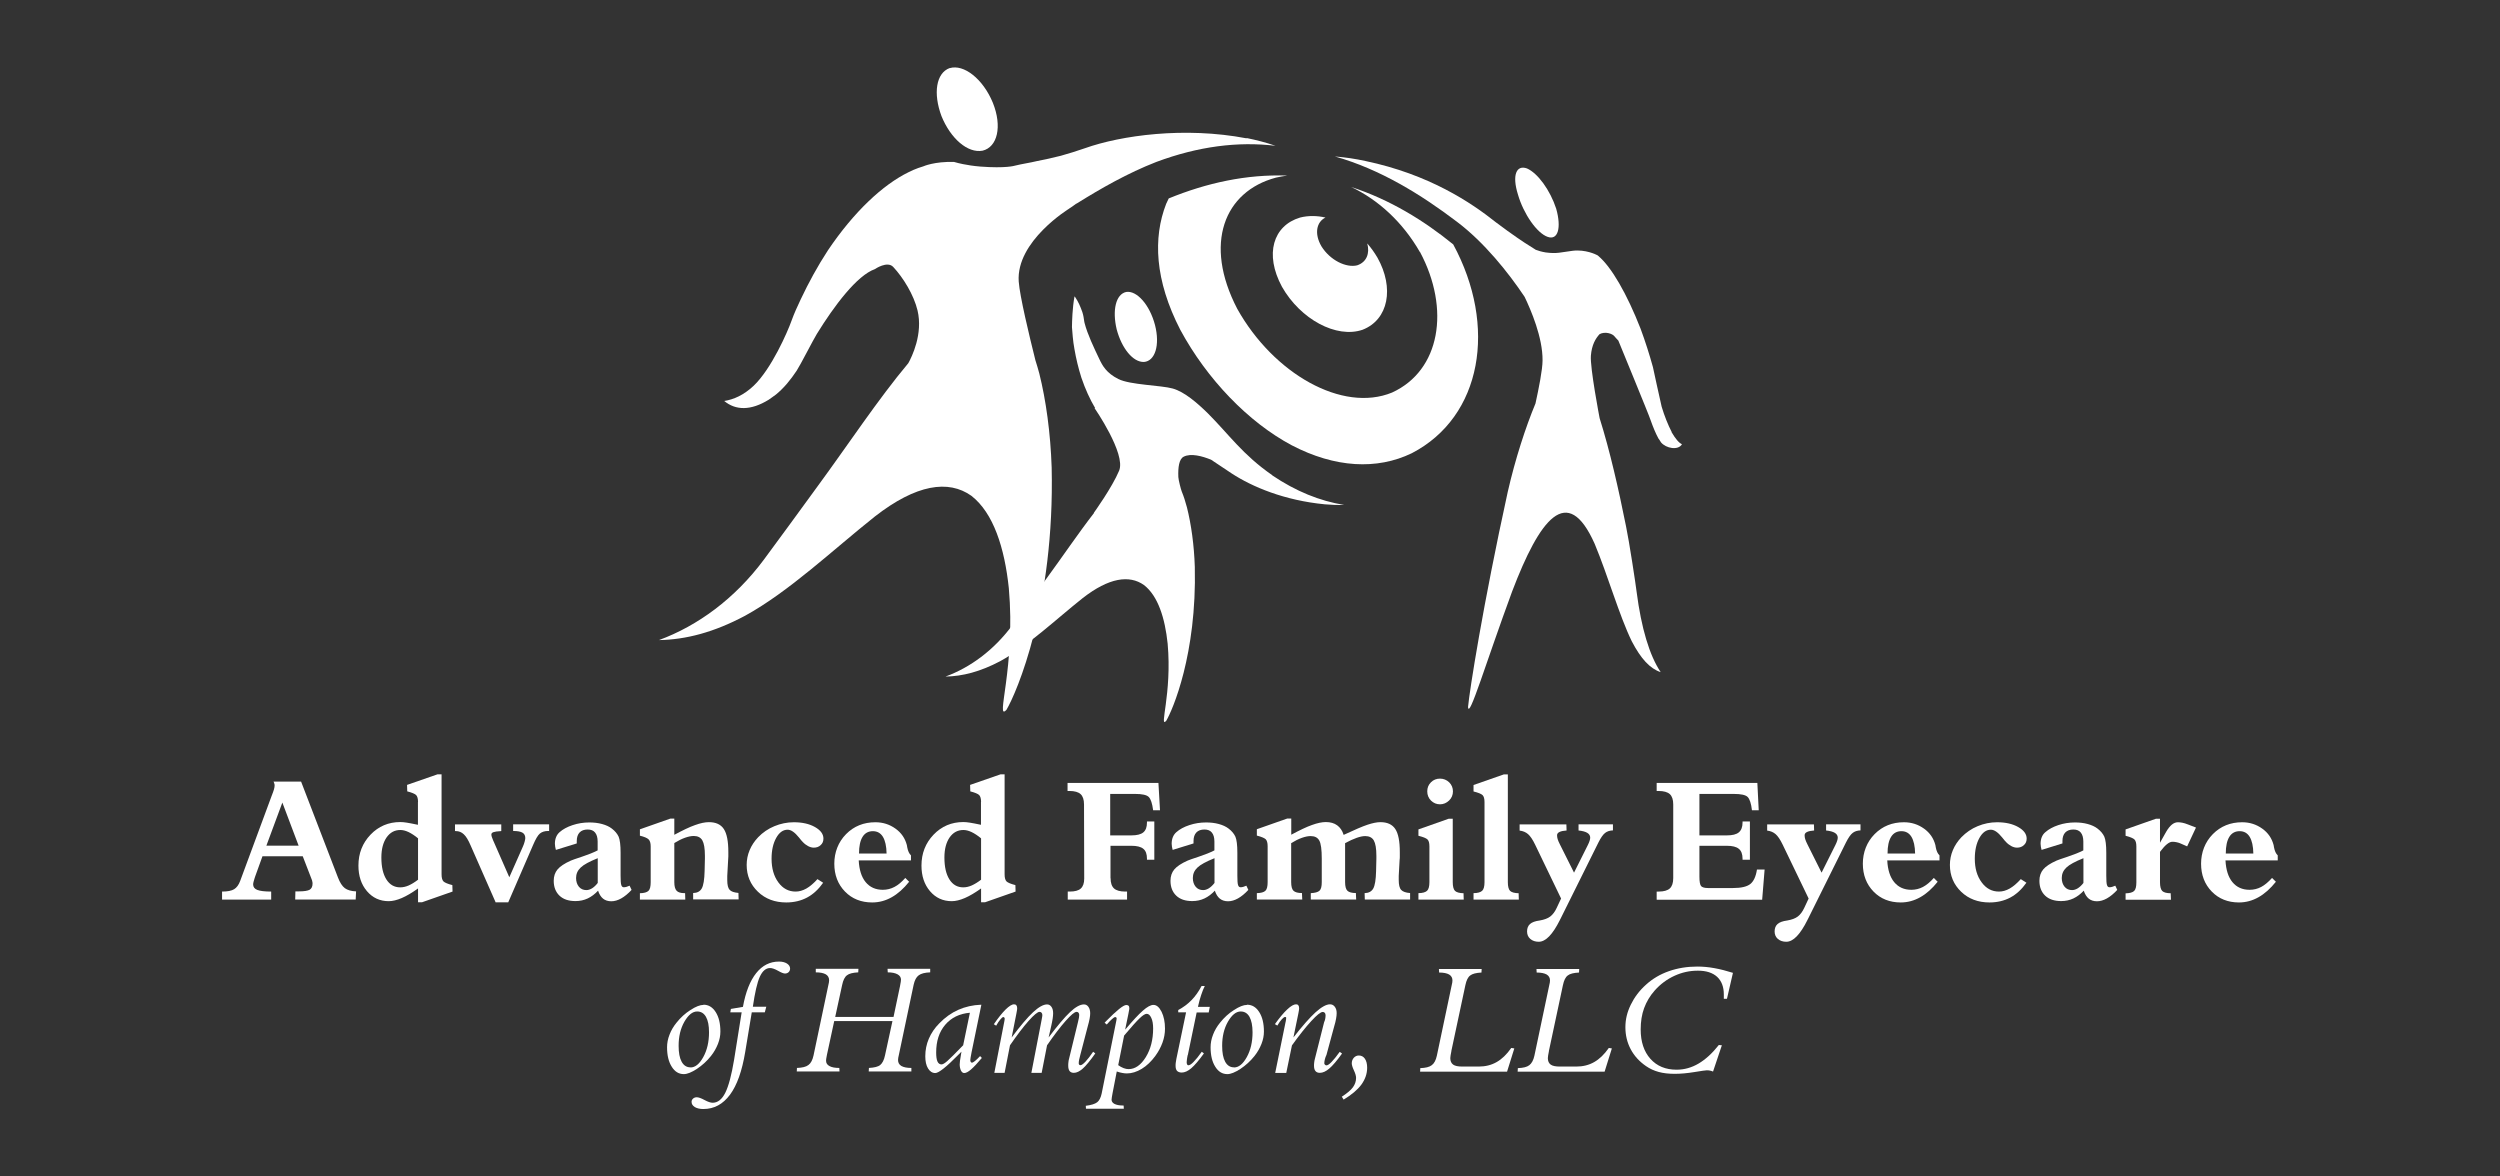
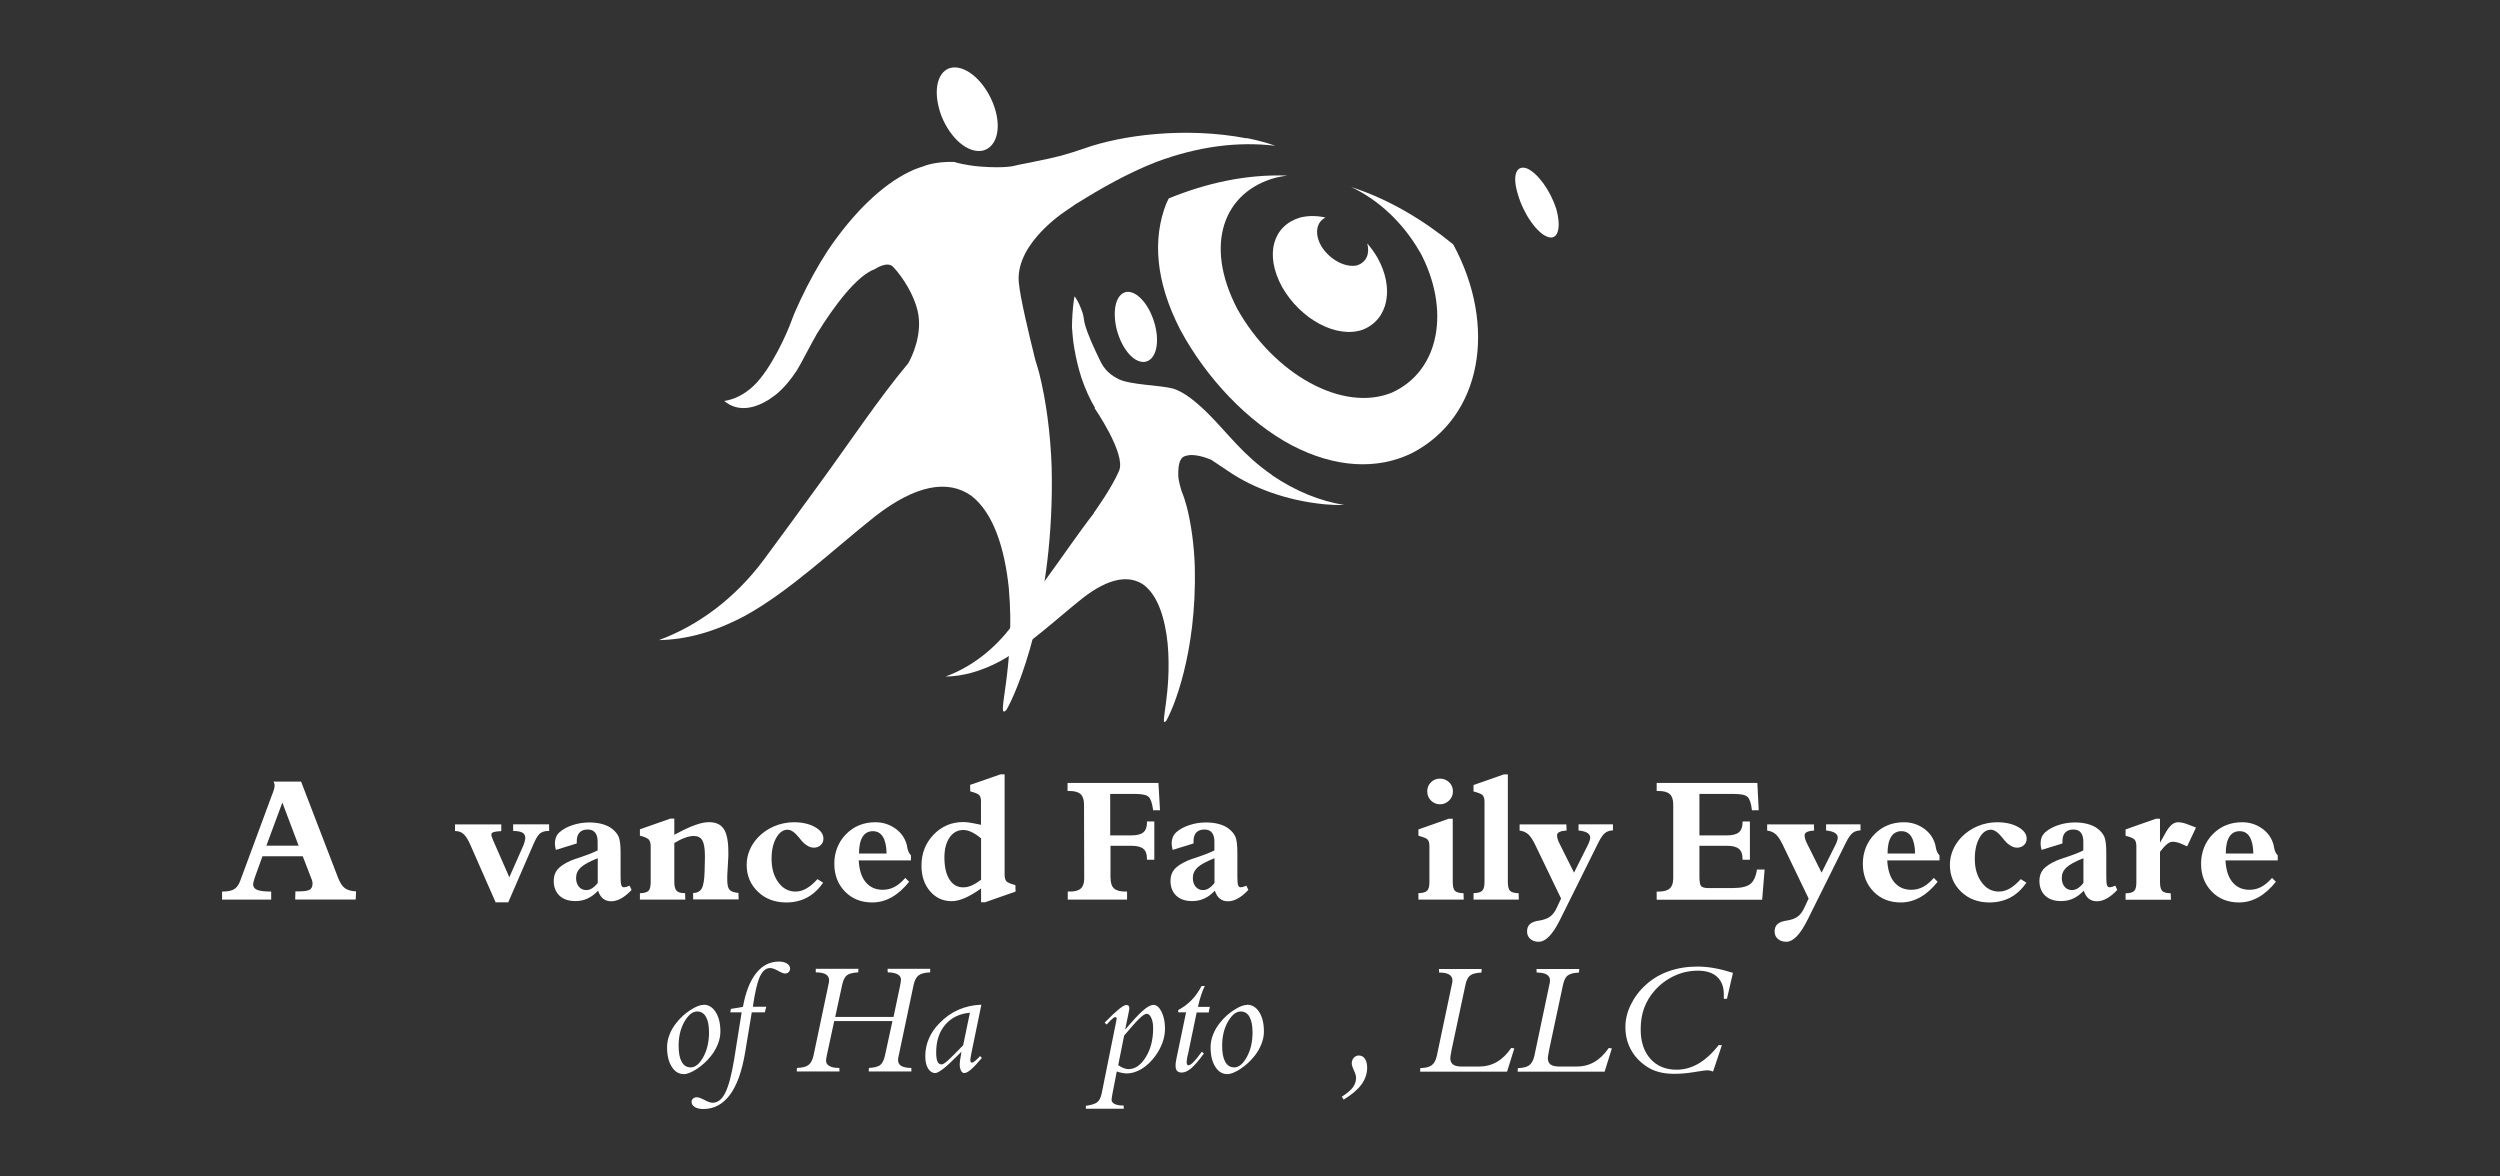
<svg xmlns="http://www.w3.org/2000/svg" id="Layer_1" data-name="Layer 1" viewBox="0 0 255 120">
  <rect x="0" y="0" width="255" height="120" fill="#333333" stroke="none" />
  <defs>
    <style>
      .cls-1 {
        fill: #fff;
        stroke-width: 0px;
      }
    </style>
  </defs>
  <g>
    <path class="cls-1" d="m22.65,91.76v-.82c.56,0,.97-.08,1.23-.24.26-.16.47-.44.62-.85l3.2-8.65c.13-.32.21-.56.25-.7.04-.15.06-.27.06-.36,0-.08,0-.15-.03-.21-.02-.07-.04-.14-.08-.21h2.81l3.76,9.78c.2.53.44.89.7,1.09.27.2.65.31,1.15.33l-.04.83h-6.17l.02-.83h.37c.53,0,.89-.06,1.09-.17.19-.12.29-.32.29-.63,0-.08-.01-.15-.03-.22-.01-.07-.03-.15-.07-.23l-.9-2.33h-4.11l-.75,2.08s-.03.08-.04.12c-.1.31-.16.53-.16.67,0,.26.14.45.42.56.28.11.75.17,1.42.17v.82h-5Zm4.52-5.5h3.29l-1.66-4.4-1.63,4.4Z" />
-     <path class="cls-1" d="m42.64,81.81c0-.35-.07-.59-.2-.72-.13-.12-.43-.25-.9-.37l-.02-.66,3.11-1.08h.41v10.21c0,.35.07.59.2.72.13.12.43.25.9.37l.02.66-3.11,1.09h-.41v-1.41c-.61.44-1.17.77-1.66.98-.49.21-.94.32-1.33.32-.9,0-1.64-.34-2.22-1.02-.58-.68-.87-1.55-.87-2.61,0-1.24.41-2.29,1.23-3.15.82-.86,1.84-1.29,3.04-1.29.19,0,.41.02.66.06.25.04.63.11,1.14.22v-2.33Zm0,3.7c-.35-.29-.68-.5-.97-.64-.3-.14-.57-.21-.83-.21-.59,0-1.05.25-1.41.76-.35.51-.53,1.19-.53,2.04,0,.96.17,1.7.51,2.24.34.54.81.81,1.41.81.28,0,.56-.06.86-.19.29-.13.61-.32.96-.59v-4.22Z" />
    <path class="cls-1" d="m50.56,92.05l-2.56-5.82c-.23-.54-.46-.92-.69-1.13-.23-.22-.5-.33-.82-.33h-.08v-.68h4.72v.68c-.39.02-.66.06-.8.11-.14.05-.21.13-.21.24,0,.13.06.33.18.6.03.08.06.15.09.2l1.56,3.56,1.39-3.14c.07-.16.13-.32.17-.48.04-.16.07-.28.07-.37,0-.26-.1-.45-.29-.56-.19-.11-.51-.17-.95-.17v-.68h3.67v.68h-.1c-.35,0-.63.09-.84.26-.21.17-.44.57-.7,1.18l-2.53,5.84h-1.26Z" />
    <path class="cls-1" d="m61.03,90.82c-.34.37-.7.64-1.08.82-.38.18-.8.27-1.25.27-.7,0-1.24-.18-1.63-.55-.39-.37-.59-.88-.59-1.52,0-.46.13-.85.39-1.16.26-.31.71-.61,1.36-.9.13-.06.51-.19,1.14-.4.63-.21,1.16-.42,1.59-.64v-.9c0-.41-.09-.71-.26-.92-.17-.21-.42-.31-.76-.31-.35,0-.63.1-.82.3-.19.2-.29.49-.29.87,0,.02,0,.06,0,.12,0,.06,0,.1,0,.13l-2.13.66c-.03-.1-.05-.21-.07-.32-.02-.12-.03-.22-.03-.31,0-.25.04-.47.12-.67.08-.2.2-.37.36-.51.34-.3.78-.54,1.33-.72.54-.18,1.11-.27,1.7-.27.46,0,.9.05,1.3.16.4.11.73.26.99.46.33.25.56.53.7.83.13.31.2.85.2,1.64v2.33c0,.49.02.81.07.96.05.16.13.23.26.23.08,0,.16-.01.27-.04.1-.03.21-.07.32-.12l.2.43c-.36.39-.72.68-1.06.87-.34.19-.68.29-1.01.29s-.62-.09-.84-.27c-.22-.18-.39-.45-.51-.82Zm-.07-3.28c-.84.34-1.42.65-1.73.95-.32.3-.47.66-.47,1.07,0,.36.1.66.29.89.19.23.45.34.76.34.19,0,.38-.06.58-.18.19-.12.39-.3.58-.55v-2.52Z" />
    <path class="cls-1" d="m68.78,86.01v3.97c0,.42.08.71.23.87.15.17.42.25.79.25h.08l.02.66h-4.63v-.65c.42-.01.71-.09.87-.24.16-.15.23-.45.23-.89v-3.65c0-.33-.07-.57-.21-.71-.14-.14-.44-.27-.89-.38v-.65l3.1-1.09h.41v1.65c.86-.46,1.56-.8,2.11-.99.55-.2,1.02-.3,1.42-.3.7,0,1.21.23,1.52.7.31.47.46,1.25.46,2.35,0,.2,0,.36,0,.46,0,.11-.01.22-.02.33l-.09,1.65c0,.05,0,.13,0,.22,0,.1,0,.16,0,.2,0,.49.08.82.24.99.16.18.46.28.9.32l.02.66h-4.64v-.65c.42-.01.71-.17.88-.47.17-.3.27-.9.29-1.78l.03-1.26v-.29c0-.75-.09-1.27-.26-1.57-.17-.3-.47-.45-.88-.45-.26,0-.55.06-.89.18-.34.12-.7.3-1.09.54Z" />
    <path class="cls-1" d="m83.97,90.03c-.48.68-1.03,1.19-1.65,1.52-.62.33-1.33.5-2.12.5-1.16,0-2.13-.36-2.89-1.09-.76-.73-1.15-1.64-1.15-2.74,0-.52.1-1.02.3-1.5.2-.48.49-.92.87-1.32.47-.49,1.03-.87,1.66-1.13.63-.26,1.29-.4,1.98-.4.86,0,1.58.16,2.16.49.58.33.86.72.86,1.18,0,.27-.09.49-.28.66-.19.18-.42.26-.7.26-.19,0-.37-.05-.57-.15-.19-.1-.38-.24-.55-.42-.1-.1-.23-.25-.39-.46-.43-.53-.81-.8-1.16-.8-.47,0-.86.28-1.17.84-.31.56-.47,1.26-.47,2.12,0,.98.23,1.78.69,2.41.46.63,1.05.94,1.76.94.36,0,.73-.1,1.1-.31.37-.21.74-.53,1.13-.96l.58.37Z" />
    <path class="cls-1" d="m92.74,89.93c-.57.71-1.16,1.24-1.79,1.59-.62.35-1.28.53-1.99.53-1.12,0-2.05-.37-2.77-1.11-.72-.74-1.09-1.69-1.09-2.84s.4-2.21,1.2-3.02c.8-.81,1.8-1.21,2.99-1.21.77,0,1.45.22,2.05.65.6.43.98.99,1.16,1.68.01.06.03.14.04.23.07.38.2.65.38.82v.51h-5.33c.05.96.28,1.7.71,2.22.43.52,1.01.78,1.75.78.42,0,.82-.1,1.18-.29.37-.19.74-.5,1.11-.92l.37.37Zm-5.13-2.87h2.82c-.01-.75-.14-1.31-.37-1.7-.24-.39-.58-.58-1.03-.58s-.81.19-1.05.58c-.24.39-.36.95-.36,1.7Z" />
    <path class="cls-1" d="m100.07,81.81c0-.35-.07-.59-.2-.72-.13-.12-.43-.25-.9-.37l-.02-.66,3.11-1.08h.41v10.21c0,.35.07.59.2.72.13.12.43.25.9.37l.02.66-3.11,1.09h-.41v-1.41c-.61.44-1.17.77-1.66.98-.49.21-.94.32-1.33.32-.9,0-1.64-.34-2.22-1.02-.58-.68-.87-1.55-.87-2.61,0-1.24.41-2.29,1.23-3.15.82-.86,1.84-1.29,3.04-1.29.19,0,.41.02.66.06.25.04.63.11,1.14.22v-2.33Zm0,3.7c-.35-.29-.68-.5-.97-.64-.3-.14-.57-.21-.83-.21-.59,0-1.05.25-1.41.76-.35.51-.53,1.19-.53,2.04,0,.96.17,1.7.51,2.24.34.54.81.81,1.41.81.28,0,.56-.06.86-.19.29-.13.61-.32.96-.59v-4.22Z" />
    <path class="cls-1" d="m113.28,89.57c0,.49.12.84.35,1.05.23.21.62.32,1.14.32h.19v.82h-6.05v-.82h.2c.52,0,.9-.1,1.13-.31.23-.21.35-.54.35-1.01v-.05l-.02-7.52c0-.49-.12-.84-.35-1.05-.23-.21-.61-.32-1.13-.32h-.2v-.82h9.27l.16,2.79h-.7c-.09-.7-.24-1.15-.45-1.36-.21-.21-.68-.31-1.4-.31h-2.53v4.23h2.15c.57,0,.98-.1,1.23-.31.25-.21.37-.54.37-1v-.11h.75v3.9h-.75v-.1c0-.47-.12-.81-.37-1.01-.25-.21-.66-.31-1.23-.31h-2.12v3.31Z" />
    <path class="cls-1" d="m123.94,90.82c-.34.37-.7.64-1.08.82-.38.18-.8.27-1.25.27-.7,0-1.24-.18-1.63-.55-.39-.37-.59-.88-.59-1.52,0-.46.13-.85.39-1.16.26-.31.71-.61,1.36-.9.13-.06.51-.19,1.14-.4.63-.21,1.16-.42,1.59-.64v-.9c0-.41-.09-.71-.26-.92-.17-.21-.42-.31-.76-.31-.35,0-.63.1-.82.3-.19.2-.29.49-.29.87,0,.02,0,.06,0,.12,0,.06,0,.1,0,.13l-2.13.66c-.03-.1-.05-.21-.07-.32-.02-.12-.03-.22-.03-.31,0-.25.04-.47.12-.67.08-.2.2-.37.36-.51.34-.3.78-.54,1.33-.72.54-.18,1.11-.27,1.7-.27.46,0,.9.05,1.3.16.4.11.73.26.99.46.33.25.56.53.7.83.13.31.2.85.2,1.64v2.33c0,.49.02.81.07.96.05.16.13.23.26.23.08,0,.16-.01.27-.04.1-.03.21-.07.32-.12l.2.43c-.36.39-.72.68-1.06.87-.34.19-.68.29-1.01.29s-.62-.09-.84-.27c-.22-.18-.39-.45-.51-.82Zm-.07-3.28c-.84.34-1.42.65-1.73.95-.32.3-.47.66-.47,1.07,0,.36.1.66.29.89.19.23.45.34.76.34.19,0,.38-.06.58-.18.19-.12.39-.3.58-.55v-2.52Z" />
-     <path class="cls-1" d="m137.05,85.16c1.11-.52,1.93-.87,2.44-1.04.52-.17.95-.26,1.31-.26.7,0,1.21.23,1.52.7.31.47.46,1.25.46,2.35,0,.2,0,.36,0,.46,0,.11,0,.22-.02.33l-.09,1.65s0,.12,0,.21c0,.09,0,.16,0,.2,0,.49.08.83.25,1.01s.47.29.91.32v.66h-4.62l-.02-.65c.42-.01.71-.17.88-.47.17-.3.27-.9.29-1.78l.03-1.26v-.3c0-.74-.09-1.26-.26-1.56-.17-.3-.47-.45-.88-.45-.24,0-.53.06-.87.18-.34.12-.74.3-1.18.54v3.97c0,.44.08.74.24.89.16.15.45.23.86.23l.03.66h-4.63v-.65c.43-.02.73-.1.89-.25.16-.15.23-.44.23-.88v-2.38c0-.93-.08-1.54-.25-1.85-.17-.31-.46-.46-.89-.46-.26,0-.55.06-.89.18-.34.12-.7.3-1.09.54v3.97c0,.44.08.74.24.89.16.15.44.23.86.23l.03.66h-4.63v-.65c.42-.01.71-.09.87-.24.16-.15.23-.45.23-.89v-3.65c0-.35-.07-.59-.2-.72-.13-.12-.43-.25-.9-.37v-.65l3.1-1.09h.41v1.65c.86-.46,1.56-.8,2.11-.99.55-.2,1.02-.3,1.42-.3.46,0,.85.11,1.15.33.3.22.53.54.66.97Z" />
    <path class="cls-1" d="m148.18,89.98c0,.44.08.74.23.89.16.15.45.23.87.24l.02.65h-4.62v-.66c.42,0,.72-.09.88-.24.16-.15.24-.45.24-.88v-3.65c0-.35-.07-.59-.2-.71-.14-.13-.44-.25-.92-.37v-.65l3.09-1.09h.41v6.47Zm-2.6-9.27c0-.37.13-.67.38-.92.25-.25.56-.37.92-.37s.68.13.94.38c.25.25.38.56.38.92s-.13.68-.39.93-.57.39-.93.39-.66-.13-.92-.38c-.25-.25-.38-.57-.38-.94Z" />
    <path class="cls-1" d="m153.8,89.98c0,.44.08.74.23.89.16.15.45.23.87.24l.02.65h-4.62v-.66c.42,0,.72-.09.88-.24.16-.15.24-.45.24-.88v-8.17c0-.35-.07-.58-.2-.71-.14-.13-.44-.25-.92-.37v-.66l3.09-1.08h.41v10.99Z" />
    <path class="cls-1" d="m159.14,93.77l-.03.07c-.74,1.48-1.45,2.22-2.16,2.22-.35,0-.64-.1-.86-.29-.22-.19-.33-.45-.33-.76,0-.33.1-.58.3-.76.2-.18.53-.3.99-.36.46-.08.82-.21,1.08-.41.26-.2.48-.5.66-.89l.44-.94-2.65-5.5c-.25-.52-.49-.87-.72-1.07-.23-.2-.52-.32-.86-.36v-.63h4.77l.02.62c-.31.02-.55.07-.72.15-.17.08-.25.19-.25.34,0,.13.02.26.06.39.04.13.11.31.23.54l1.44,2.88,1.41-2.82c.08-.16.14-.3.18-.43.04-.12.06-.23.06-.32,0-.2-.1-.37-.3-.49-.2-.12-.5-.2-.89-.24v-.63h3.51v.62c-.33.01-.6.1-.8.26-.21.16-.44.49-.69.99l-3.88,7.81Z" />
    <path class="cls-1" d="m168.98,91.76v-.82h.2c.53,0,.91-.11,1.14-.32.23-.21.35-.56.35-1.05v-7.52c0-.49-.12-.84-.35-1.05-.23-.21-.62-.32-1.14-.32h-.2v-.82h10.27l.14,2.79h-.69c-.08-.69-.23-1.15-.44-1.36-.21-.21-.69-.31-1.42-.31h-3.5v4.23h2.79c.57,0,.98-.1,1.23-.31.25-.21.38-.54.38-1v-.11h.75v3.9h-.75v-.1c0-.47-.13-.81-.38-1.01-.25-.21-.66-.31-1.23-.31h-2.79v3.15c0,.51.06.83.17.96.12.13.35.2.71.2h2.55c.83,0,1.42-.14,1.76-.41.34-.27.57-.76.68-1.48h.78l-.25,3.08h-10.75Z" />
    <path class="cls-1" d="m184.39,93.77l-.03.07c-.74,1.48-1.45,2.22-2.16,2.22-.35,0-.64-.1-.86-.29-.22-.19-.33-.45-.33-.76,0-.33.1-.58.3-.76.2-.18.53-.3.99-.36.46-.08.82-.21,1.08-.41.26-.2.48-.5.66-.89l.44-.94-2.65-5.5c-.25-.52-.49-.87-.72-1.07-.23-.2-.52-.32-.86-.36v-.63h4.77l.02.62c-.31.02-.55.07-.72.15-.17.08-.25.19-.25.34,0,.13.02.26.06.39.04.13.11.31.23.54l1.44,2.88,1.41-2.82c.08-.16.14-.3.18-.43.04-.12.06-.23.06-.32,0-.2-.1-.37-.3-.49-.2-.12-.5-.2-.89-.24v-.63h3.51v.62c-.33.01-.6.1-.8.26-.21.16-.44.49-.69.99l-3.88,7.81Z" />
    <path class="cls-1" d="m197.65,89.93c-.57.71-1.16,1.24-1.79,1.59-.62.35-1.28.53-1.99.53-1.12,0-2.05-.37-2.77-1.11-.72-.74-1.09-1.69-1.09-2.84s.4-2.21,1.2-3.02c.8-.81,1.8-1.21,2.99-1.21.77,0,1.45.22,2.05.65.6.43.98.99,1.16,1.68.01.06.03.14.04.23.07.38.2.65.38.82v.51h-5.33c.05.96.28,1.7.71,2.22.43.52,1.01.78,1.75.78.42,0,.82-.1,1.18-.29.36-.19.74-.5,1.11-.92l.37.37Zm-5.13-2.87h2.82c-.01-.75-.14-1.31-.37-1.7-.24-.39-.58-.58-1.03-.58s-.81.19-1.05.58c-.24.39-.36.95-.36,1.7Z" />
    <path class="cls-1" d="m206.7,90.03c-.48.68-1.03,1.19-1.65,1.52-.62.33-1.33.5-2.12.5-1.16,0-2.13-.36-2.89-1.09-.76-.73-1.15-1.64-1.15-2.74,0-.52.1-1.02.3-1.5.2-.48.49-.92.87-1.32.48-.49,1.03-.87,1.66-1.13.63-.26,1.29-.4,1.98-.4.86,0,1.58.16,2.16.49.58.33.86.72.86,1.18,0,.27-.09.49-.28.66-.19.18-.42.26-.7.26-.19,0-.38-.05-.57-.15-.19-.1-.38-.24-.55-.42-.1-.1-.23-.25-.39-.46-.43-.53-.81-.8-1.16-.8-.47,0-.86.28-1.17.84-.31.56-.47,1.26-.47,2.12,0,.98.23,1.78.7,2.41.46.63,1.05.94,1.76.94.37,0,.73-.1,1.1-.31.37-.21.74-.53,1.13-.96l.58.37Z" />
    <path class="cls-1" d="m212.57,90.82c-.34.37-.7.64-1.08.82-.38.18-.8.27-1.25.27-.69,0-1.24-.18-1.63-.55-.39-.37-.59-.88-.59-1.52,0-.46.13-.85.39-1.16.26-.31.71-.61,1.36-.9.13-.06.51-.19,1.14-.4.63-.21,1.16-.42,1.59-.64v-.9c0-.41-.09-.71-.26-.92-.17-.21-.42-.31-.76-.31-.35,0-.62.1-.82.3-.19.2-.29.49-.29.87,0,.02,0,.06,0,.12,0,.06,0,.1,0,.13l-2.13.66c-.03-.1-.05-.21-.07-.32-.02-.12-.03-.22-.03-.31,0-.25.04-.47.12-.67.08-.2.2-.37.37-.51.34-.3.78-.54,1.32-.72.54-.18,1.11-.27,1.7-.27.46,0,.9.05,1.3.16.4.11.73.26.99.46.33.25.56.53.7.83.13.31.2.85.2,1.64v2.33c0,.49.02.81.07.96.05.16.13.23.26.23.08,0,.17-.01.27-.04.1-.03.21-.07.32-.12l.2.43c-.36.39-.72.68-1.06.87-.34.19-.68.29-1.01.29s-.62-.09-.84-.27c-.22-.18-.39-.45-.51-.82Zm-.07-3.28c-.84.34-1.42.65-1.73.95-.32.3-.47.66-.47,1.07,0,.36.1.66.29.89.19.23.45.34.76.34.19,0,.38-.06.58-.18.19-.12.39-.3.58-.55v-2.52Z" />
    <path class="cls-1" d="m220.32,85.96l.63-1.12c.19-.33.39-.57.58-.73.2-.16.4-.24.62-.24.15,0,.3.02.46.05.16.03.34.09.55.17l.83.32-.9,1.92-.73-.32c-.12-.05-.24-.08-.38-.11-.14-.03-.27-.04-.4-.04-.32,0-.72.32-1.2.95l-.06.09v3.09c0,.44.08.74.23.89.16.15.44.23.86.23l.03.66h-4.63v-.65c.42-.01.71-.09.87-.24.16-.15.23-.45.23-.89v-3.65c0-.35-.07-.59-.2-.72-.13-.12-.43-.25-.9-.37v-.65l3.1-1.09h.41v2.45Z" />
    <path class="cls-1" d="m232.15,89.93c-.57.71-1.16,1.24-1.79,1.59-.62.35-1.28.53-1.99.53-1.12,0-2.05-.37-2.77-1.11-.72-.74-1.09-1.69-1.09-2.84s.4-2.21,1.2-3.02c.8-.81,1.8-1.21,2.99-1.21.77,0,1.45.22,2.05.65.6.43.98.99,1.16,1.68.01.06.03.14.04.23.07.38.2.65.38.82v.51h-5.33c.05.96.28,1.7.71,2.22.43.52,1.01.78,1.75.78.42,0,.82-.1,1.18-.29.36-.19.73-.5,1.11-.92l.37.37Zm-5.13-2.87h2.82c-.01-.75-.14-1.31-.37-1.7-.24-.39-.58-.58-1.03-.58s-.81.19-1.05.58c-.24.39-.36.95-.36,1.7Z" />
  </g>
  <g>
    <path class="cls-1" d="m71.75,102.48c.52,0,.93.25,1.25.75.32.5.48,1.16.48,1.99,0,.41-.08.83-.25,1.26-.17.43-.4.84-.71,1.23-.42.53-.9.96-1.44,1.32-.54.35-.98.53-1.33.53-.51,0-.92-.25-1.23-.75-.32-.5-.48-1.16-.48-1.99,0-.42.08-.85.25-1.28.16-.43.4-.84.71-1.22.41-.52.89-.96,1.43-1.3.54-.35.98-.52,1.32-.52Zm-1.32,6.4c.48,0,.91-.35,1.3-1.05.39-.7.59-1.55.59-2.53,0-.69-.1-1.21-.31-1.58-.21-.37-.51-.55-.9-.55-.47,0-.9.35-1.3,1.04-.4.7-.59,1.52-.59,2.46,0,.71.1,1.25.31,1.63.21.38.51.57.9.57Z" />
    <path class="cls-1" d="m75.62,103.26h-1.13l.06-.35,1.23-.21c.27-1.5.72-2.65,1.35-3.44.63-.79,1.4-1.18,2.33-1.18.33,0,.6.07.81.2.21.14.32.31.32.52,0,.14-.05.26-.15.36-.1.09-.22.14-.37.14-.14,0-.38-.09-.71-.28-.34-.19-.61-.28-.81-.28-.43,0-.78.3-1.05.89-.27.6-.5,1.62-.71,3.06h1.37l-.15.57h-1.33l-.67,4.05c-.32,1.93-.83,3.38-1.55,4.35-.72.97-1.62,1.46-2.72,1.46-.36,0-.65-.07-.87-.2-.22-.14-.33-.31-.33-.53,0-.13.05-.24.15-.33.1-.09.23-.14.38-.14.17,0,.44.09.79.28.35.19.63.28.83.28.52,0,.95-.34,1.29-1.02.34-.68.64-1.81.9-3.38l.77-4.83Z" />
    <path class="cls-1" d="m91.81,100.53c.04-.17.06-.31.07-.39.01-.09.02-.16.02-.22,0-.23-.12-.41-.35-.54-.24-.13-.57-.2-1-.2l-.02-.36h4.35v.36c-.54.02-.93.12-1.17.3-.25.18-.42.51-.52.97l-1.5,7.12c-.03.13-.05.24-.07.33-.01.09-.02.16-.02.22,0,.27.11.47.34.61.23.13.57.2,1.02.2v.36h-4.35l.02-.36c.54-.03.93-.12,1.15-.3s.39-.5.49-.98l.76-3.5h-5.94l-.74,3.43c-.03.14-.05.27-.07.38-.02.11-.02.19-.02.25,0,.23.12.41.35.53.23.13.57.19,1,.19l.02.36h-4.36l.02-.36c.54-.02.93-.11,1.17-.3.25-.18.42-.51.52-.97l1.5-7.12c.03-.13.05-.24.07-.33.01-.09.02-.16.02-.22,0-.27-.11-.47-.34-.61-.23-.13-.57-.2-1.02-.2v-.36s4.35,0,4.35,0l-.02.36c-.54.03-.93.12-1.15.3-.23.17-.39.5-.49.98l-.71,3.27h5.95l.67-3.19Z" />
    <path class="cls-1" d="m100.1,102.48l-1,4.85c-.05.25-.08.43-.1.55-.02.12-.03.2-.03.26,0,.07.02.13.05.18.03.05.07.07.12.07.07,0,.17-.06.31-.17.14-.12.32-.28.52-.5l.18.19c-.46.55-.83.94-1.11,1.18-.28.24-.51.36-.69.36-.13,0-.24-.08-.33-.25-.08-.17-.13-.38-.13-.64,0-.17.04-.5.13-.99.03-.13.04-.23.05-.3l-.33.33c-1.21,1.23-1.99,1.85-2.34,1.85-.3,0-.55-.16-.74-.47-.19-.31-.28-.73-.28-1.24,0-.63.12-1.23.36-1.79.24-.56.59-1.09,1.07-1.57.59-.61,1.24-1.07,1.94-1.38.7-.31,1.48-.49,2.33-.52Zm-1.86,4.15l.69-3.33c-1.06.09-1.9.5-2.52,1.23-.62.73-.92,1.67-.92,2.82,0,.41.04.72.13.92.09.2.23.3.42.3.12,0,.32-.11.58-.34.26-.23.8-.76,1.62-1.61Z" />
-     <path class="cls-1" d="m101.42,109.44l1-5.15s.02-.09.03-.15c.02-.11.03-.18.03-.21,0-.06-.01-.11-.04-.14-.03-.03-.06-.05-.1-.05-.07,0-.17.08-.3.24-.14.16-.28.37-.43.64l-.24-.15c.44-.64.84-1.14,1.2-1.5.36-.35.64-.53.86-.53.11,0,.19.03.24.1.05.06.08.16.08.28,0,.06,0,.14-.02.24-.01.1-.03.21-.06.33l-.48,2.43c.88-1.18,1.61-2.04,2.18-2.57.57-.53,1.05-.8,1.43-.8.18,0,.33.08.45.25.12.17.17.39.17.66,0,.15-.02.34-.05.55-.03.21-.09.49-.16.81l-.25,1.1c.89-1.19,1.62-2.05,2.18-2.58.56-.53,1.04-.79,1.42-.79.19,0,.34.08.46.25.12.17.18.39.18.66,0,.15-.02.34-.06.55-.04.21-.1.48-.2.82l-.75,2.88c-.05.18-.09.35-.12.49-.03.15-.04.27-.04.36,0,.06.02.1.05.14.03.04.08.05.13.05.11,0,.28-.12.5-.35.22-.23.48-.57.79-1.02l.22.17c-.53.75-.96,1.27-1.28,1.55-.32.28-.62.43-.91.43-.19,0-.33-.06-.43-.18-.09-.12-.14-.3-.14-.54,0-.13,0-.25.02-.37.01-.12.03-.23.06-.33l.91-3.74c.05-.18.08-.33.1-.45.02-.12.03-.21.03-.28,0-.1-.02-.18-.07-.24-.05-.06-.11-.09-.2-.09-.2,0-.57.31-1.12.93-.55.62-1.18,1.45-1.89,2.48l-.55,2.81h-1.05l1-5.17c.01-.06.03-.15.05-.26.05-.24.07-.39.07-.46,0-.1-.03-.18-.08-.24-.05-.06-.12-.09-.21-.09-.19,0-.57.31-1.12.93-.55.62-1.18,1.45-1.89,2.48l-.55,2.81h-1.05Z" />
    <path class="cls-1" d="m114.79,105c.75-.89,1.35-1.54,1.79-1.92.44-.39.8-.58,1.07-.58.32,0,.59.23.83.7.23.47.35,1.04.35,1.72,0,.47-.08.94-.25,1.41-.17.47-.41.93-.74,1.38-.41.56-.87,1-1.38,1.31-.51.31-1.02.47-1.53.47-.14,0-.29-.02-.46-.05-.17-.03-.36-.08-.56-.15l-.43,2.22c-.03.15-.05.28-.07.4-.02.11-.03.2-.03.26,0,.18.1.32.3.43.2.1.48.16.85.16h.08l.02.33h-3.86l-.02-.3c.56-.07.94-.19,1.16-.36.22-.17.37-.47.46-.89l1.46-7.25c.03-.1.04-.18.05-.25.01-.07.02-.13.02-.18,0-.03-.02-.06-.05-.08-.03-.03-.06-.04-.1-.04-.07,0-.17.07-.32.2-.15.13-.33.32-.54.56l-.22-.18.15-.16c1.08-1.1,1.77-1.65,2.06-1.65.11,0,.19.03.24.08.05.05.07.14.07.25,0,.05,0,.11-.02.18s-.03.2-.07.38l-.33,1.6Zm-.74,3.64c.19.14.38.24.56.31.18.07.35.1.51.1.66,0,1.25-.41,1.75-1.22.5-.81.75-1.79.75-2.93,0-.44-.06-.81-.19-1.08-.13-.28-.28-.41-.47-.41-.16,0-.4.15-.71.45-.32.3-.85.89-1.59,1.77l-.6,3.01Z" />
    <path class="cls-1" d="m121.15,107.6c-.04.16-.06.31-.08.44-.02.13-.03.24-.03.31,0,.1.02.17.05.23.03.06.08.08.13.08.12,0,.3-.11.52-.34.23-.23.51-.57.84-1.04l.22.17c-.52.72-.95,1.22-1.29,1.51-.34.29-.67.44-.97.44-.21,0-.37-.06-.48-.17-.1-.11-.15-.29-.15-.52,0-.11,0-.22.02-.33.01-.11.03-.24.06-.37l.99-4.75h-.8v-.24c.52-.27.97-.61,1.36-1.01.39-.4.73-.88,1.02-1.44h.33c-.13.25-.25.56-.37.92-.12.36-.23.76-.33,1.21h1.21l-.11.57h-1.23l-.9,4.34Z" />
    <path class="cls-1" d="m127.19,102.48c.52,0,.93.25,1.25.75.32.5.48,1.16.48,1.99,0,.41-.08.83-.25,1.26-.17.43-.4.84-.71,1.23-.42.53-.9.96-1.44,1.32-.54.35-.98.53-1.33.53-.51,0-.92-.25-1.23-.75-.32-.5-.48-1.16-.48-1.99,0-.42.08-.85.25-1.28.16-.43.4-.84.71-1.22.41-.52.89-.96,1.43-1.3.54-.35.98-.52,1.32-.52Zm-1.32,6.4c.48,0,.91-.35,1.3-1.05.39-.7.59-1.55.59-2.53,0-.69-.11-1.21-.31-1.58-.21-.37-.51-.55-.9-.55-.47,0-.9.35-1.3,1.04-.4.7-.59,1.52-.59,2.46,0,.71.1,1.25.31,1.63.21.38.51.57.9.57Z" />
-     <path class="cls-1" d="m130.07,109.44l1.05-5.15s.01-.05.02-.08c.04-.17.05-.31.05-.4,0-.03-.01-.04-.03-.06-.02-.01-.05-.02-.08-.02-.08,0-.19.08-.33.23-.14.15-.3.37-.46.65l-.25-.15c.47-.65.89-1.16,1.26-1.5.37-.35.67-.52.9-.52.1,0,.18.03.23.1.05.06.08.16.08.28,0,.06,0,.14-.02.24-.01.1-.03.21-.06.33l-.5,2.43c.9-1.16,1.65-2.01,2.25-2.56.6-.54,1.1-.82,1.48-.82.2,0,.36.08.49.25.13.17.19.38.19.65,0,.16-.02.36-.06.57-.04.22-.1.49-.2.81l-.78,2.88c-.07.15-.13.3-.16.44-.04.14-.06.28-.06.42,0,.05.02.1.07.14.05.04.09.07.14.07.12,0,.3-.11.52-.34.22-.23.51-.57.84-1.04l.24.17c-.52.73-.96,1.24-1.3,1.53-.35.3-.67.44-.97.44-.19,0-.34-.06-.44-.18-.1-.12-.15-.3-.15-.54,0-.1,0-.21.02-.34.01-.12.04-.25.07-.37l.94-3.73c.05-.11.09-.22.11-.33.02-.11.04-.24.04-.38,0-.11-.03-.19-.08-.25-.05-.06-.12-.09-.21-.09-.21,0-.6.31-1.17.93-.57.62-1.23,1.45-1.97,2.48l-.58,2.81h-1.1Z" />
    <path class="cls-1" d="m136.87,111.86c.54-.35.92-.67,1.13-.96.21-.29.32-.61.32-.96,0-.18-.07-.44-.22-.76-.15-.32-.22-.56-.22-.72,0-.22.07-.41.21-.57.14-.15.31-.23.51-.23.26,0,.47.11.62.33.15.22.23.53.23.91,0,.62-.2,1.19-.59,1.73-.39.53-1,1.04-1.81,1.53l-.19-.3Z" />
    <path class="cls-1" d="m148.04,107.17v.05c-.07.35-.11.59-.11.71,0,.3.1.52.29.66.19.14.51.2.95.2h1.65c.69,0,1.3-.15,1.84-.46.53-.3,1.03-.78,1.49-1.44l.31.05-.74,2.37h-8.87l.02-.36c.54-.02.93-.11,1.17-.3.25-.18.42-.51.52-.97l1.5-7.12c.03-.13.05-.24.07-.33.01-.09.02-.16.02-.22,0-.27-.11-.47-.34-.61-.23-.13-.57-.2-1.02-.2l-.02-.36h4.36l-.02.36c-.54.03-.92.12-1.15.3-.23.17-.39.5-.49.98l-1.43,6.71Z" />
    <path class="cls-1" d="m157.99,107.17v.05c-.07.35-.11.59-.11.71,0,.3.1.52.29.66.19.14.51.2.95.2h1.65c.69,0,1.3-.15,1.84-.46.53-.3,1.03-.78,1.49-1.44l.31.05-.74,2.37h-8.87l.02-.36c.54-.02.93-.11,1.17-.3.24-.18.42-.51.52-.97l1.5-7.12c.03-.13.05-.24.07-.33.01-.09.02-.16.02-.22,0-.27-.11-.47-.34-.61-.23-.13-.57-.2-1.02-.2l-.02-.36h4.36l-.02.36c-.54.03-.93.12-1.15.3-.23.17-.39.5-.49.98l-1.43,6.71Z" />
    <path class="cls-1" d="m175.63,106.62l-.9,2.68c-.11-.05-.22-.08-.32-.1-.1-.02-.2-.03-.31-.03-.12,0-.54.06-1.27.18-.73.12-1.4.18-2.01.18s-1.16-.06-1.63-.19c-.48-.13-.91-.33-1.3-.6-.68-.47-1.2-1.04-1.56-1.72-.36-.68-.54-1.43-.54-2.24s.18-1.54.55-2.3c.37-.76.88-1.44,1.55-2.04.67-.61,1.45-1.07,2.34-1.38.88-.31,1.85-.47,2.89-.47.56,0,1.14.05,1.74.16.61.11,1.24.27,1.9.48l-.61,2.65h-.32c0-.07,0-.13,0-.19v-.26c0-.77-.23-1.37-.68-1.79-.46-.42-1.11-.63-1.96-.63s-1.62.17-2.39.52c-.76.35-1.43.84-2.01,1.49-.49.55-.85,1.16-1.09,1.81-.24.65-.35,1.38-.35,2.18,0,1.25.33,2.25.99,2.99.66.74,1.55,1.11,2.67,1.11.79,0,1.54-.21,2.25-.63.71-.42,1.4-1.05,2.06-1.89l.31.03Z" />
  </g>
  <g>
    <path class="cls-1" d="m144.84,25.7c3.11,5.83,2.07,12.09-2.85,14.34-5.06,2.08-12.09-1.92-15.79-8.54-3.47-6.67-1.31-11.98,3.94-13.38.39-.09.78-.16,1.17-.21-4.17-.15-8.24.75-12.1,2.33-.09.18-.18.36-.26.55-1.35,3.46-1.17,7.78,1.44,12.85,2.72,5.04,6.95,9.43,11.37,11.78,4.41,2.3,8.68,2.53,12.24.81,7.18-3.72,8.74-12.97,4.23-21.3-2.99-2.44-6.48-4.58-10.42-5.86,2.77,1.3,5.28,3.6,7.02,6.64Z" />
    <path class="cls-1" d="m138.45,27.06c-1.15.29-2.79-.53-3.66-1.93-.75-1.28-.52-2.49.41-2.94-.87-.2-1.76-.21-2.59,0-2.75.82-3.65,3.73-1.85,7.06,1.89,3.33,5.56,5.29,8.21,4.39,2.67-1.03,3.26-4.28,1.53-7.36-.31-.53-.66-1.01-1.04-1.45.28,1.02-.07,1.91-1.02,2.23Z" />
  </g>
  <path class="cls-1" d="m96.87,6.95c1.43-.43,3.39,1.08,4.4,3.53h0c.98,2.44.46,4.53-1.05,4.89h0c-1.52.28-3.26-1.24-4.19-3.53h0c-.86-2.3-.56-4.39.84-4.9Z" />
  <path class="cls-1" d="m154.83,19.84c.57,1.97,1.93,3.94,3.03,4.32h0c1.06.38,1.42-.93.87-2.88h0c-.62-1.89-1.88-3.62-2.98-4.1h0c-1.08-.39-1.54.68-.92,2.66Z" />
  <path class="cls-1" d="m127.15,14.11c-6.33-1.21-12.81-.3-16.49,1.01-.83.29-1.68.55-2.46.77h0c-1.13.28-2.02.47-2.38.53-.78.19-1.55.29-2.31.48,0,0-.9.29-3.51.09-.73-.06-1.28-.15-1.78-.25-.32-.06-.61-.14-.9-.22-2-.07-3.15.45-3.15.45h0s-.47.16-.52.17c-.32.11-.64.26-.97.42-2.64,1.29-5.58,4.04-8.23,7.97-1.07,1.64-1.96,3.28-2.78,5.01-.35.74-.67,1.44-.94,2.19-.39,1.1-2.04,4.9-3.87,6.63-1,.94-2.02,1.39-2.99,1.54,1.17.97,2.71,1,4.54-.13.09-.05.48-.35.74-.53.83-.68,1.49-1.5,2.11-2.43.37-.56,1.68-3.14,2.07-3.77,1.76-2.85,4.08-5.95,5.91-6.59.01-.01,1.27-.87,1.87-.22,1.02,1.09,2.1,2.85,2.48,4.44.57,2.4-.59,4.74-.94,5.37-3.09,3.69-6.12,8.29-9.24,12.54-1.19,1.64-4.8,6.58-5.5,7.51-2.96,3.98-6.74,6.74-10.7,8.2,2.76-.05,5.6-.79,8.78-2.48,4.5-2.47,8.95-6.71,13.25-10.13,4.23-3.29,7.5-3.77,9.84-2.11,2.26,1.76,3.39,5.33,3.82,9.42.72,8.08-1.43,13.68-.24,12.41,1.02-1.72,4.93-10.7,4.61-24.73-.12-3.51-.58-6.86-1.26-9.57-.13-.48-.26-.93-.4-1.36-.64-2.56-1.59-6.52-1.7-8.02-.29-4.13,5.16-7.45,5.16-7.45h-.01c.16-.09.45-.3.73-.51v.02c2.53-1.58,5.23-3.12,8.15-4.26,4.26-1.59,8.32-2.11,12.16-1.65-.98-.34-1.93-.58-2.94-.79Z" />
-   <path class="cls-1" d="m170.51,44.06c-.38-.74-.73-1.61-1.02-2.57-.27-1.13-.76-3.47-.89-4.04-.36-1.3-.77-2.6-1.26-3.92-1.39-3.55-2.97-6.3-4.32-7.43-.02-.05-.17-.09-.2-.12,0,0-1.09-.56-2.41-.4-1.27.16-1.58.32-2.74.17-.43-.07-.76-.17-1.02-.27-.24-.15-.49-.3-.74-.47-.34-.2-1.68-1.09-3.31-2.32-2.57-2.05-6.85-4.91-13.34-6.27-1.01-.22-2-.37-3.1-.46,4.62,1.3,8.8,3.89,12.46,6.67,2.76,2.08,5.22,5.15,6.89,7.65.63,1.31,1.85,4.13,1.83,6.48,0,.95-.39,2.88-.72,4.39-1.01,2.43-2.06,5.65-2.83,9.02-2.53,11.55-3.9,20.28-4.05,21.94.09,1.33,1.82-4.52,4.5-11.79,2.8-7.35,5.62-11.14,8.42-4.84,1.36,3.27,2.5,7.3,3.78,9.93.94,1.8,1.86,2.79,2.95,3.15-1.15-1.71-1.98-4.52-2.45-8.15-.1-.84-.77-5.23-1.08-6.7-.76-3.8-1.65-7.73-2.7-11.06,0,0-.99-5.15-.89-6.37.09-1.11.48-1.76.89-2.2.58-.3,1.31-.04,1.51.22.04.05.22.26.4.44,0,.02,3.18,7.71,3.3,8.14.24.68.5,1.31.78,1.83.08.08.16.25.27.41.51.62,1.76.85,2.14.19-.31-.13-.66-.55-1.06-1.23Z" />
  <path class="cls-1" d="m114.87,29.78c1.07-.17,2.39,1.28,2.94,3.37h0c.53,2.07,0,3.68-1.12,3.77h0c-1.13.04-2.28-1.4-2.79-3.33h0c-.46-1.94-.09-3.58.97-3.81Z" />
  <path class="cls-1" d="m129.77,48.47c-3.01-2.08-4.43-4.17-6.56-6.3-1.09-1.07-2.39-2.2-3.59-2.54-1.21-.34-4.34-.36-5.55-.97-1.21-.61-1.62-1.35-1.96-2.08-.53-1.11-1.19-2.49-1.48-3.62,0-.01-.03-.12-.03-.13-.05-.34-.09-.66-.2-.99-.19-.55-.41-1.06-.73-1.53-.02-.02-.04-.05-.07-.08-.22,1.2-.25,2.52-.26,3.14.03.32.06.64.08.97.03.42.1.82.17,1.25.17.99.4,1.95.71,2.93.4,1.18.88,2.22,1.4,3.1h-.06s3.23,4.67,2.51,6.39c-.72,1.72-2.58,4.3-2.58,4.3h.03c-1.62,2.09-3.23,4.48-4.88,6.73-.76,1.04-3.05,4.18-3.49,4.77-1.88,2.53-4.28,4.28-6.79,5.2,1.75-.03,3.55-.5,5.58-1.57,2.86-1.57,5.68-4.26,8.41-6.43,2.68-2.09,4.76-2.39,6.25-1.34,1.44,1.11,2.15,3.39,2.42,5.98.46,5.13-.91,8.69-.15,7.88.65-1.09,3.13-6.79,2.92-15.7-.07-2.23-.37-4.36-.8-6.07-.16-.6-.33-1.14-.53-1.62-.09-.22-.34-1.2-.35-1.48-.04-.99.07-1.84.55-2.08.73-.37,1.88-.06,2.79.31.59.39,1.37.92,2.1,1.4,2.1,1.37,5.37,2.75,9.5,3.15.66.06,1.29.08,1.96.06-2.47-.4-4.92-1.39-7.33-3.02Z" />
</svg>